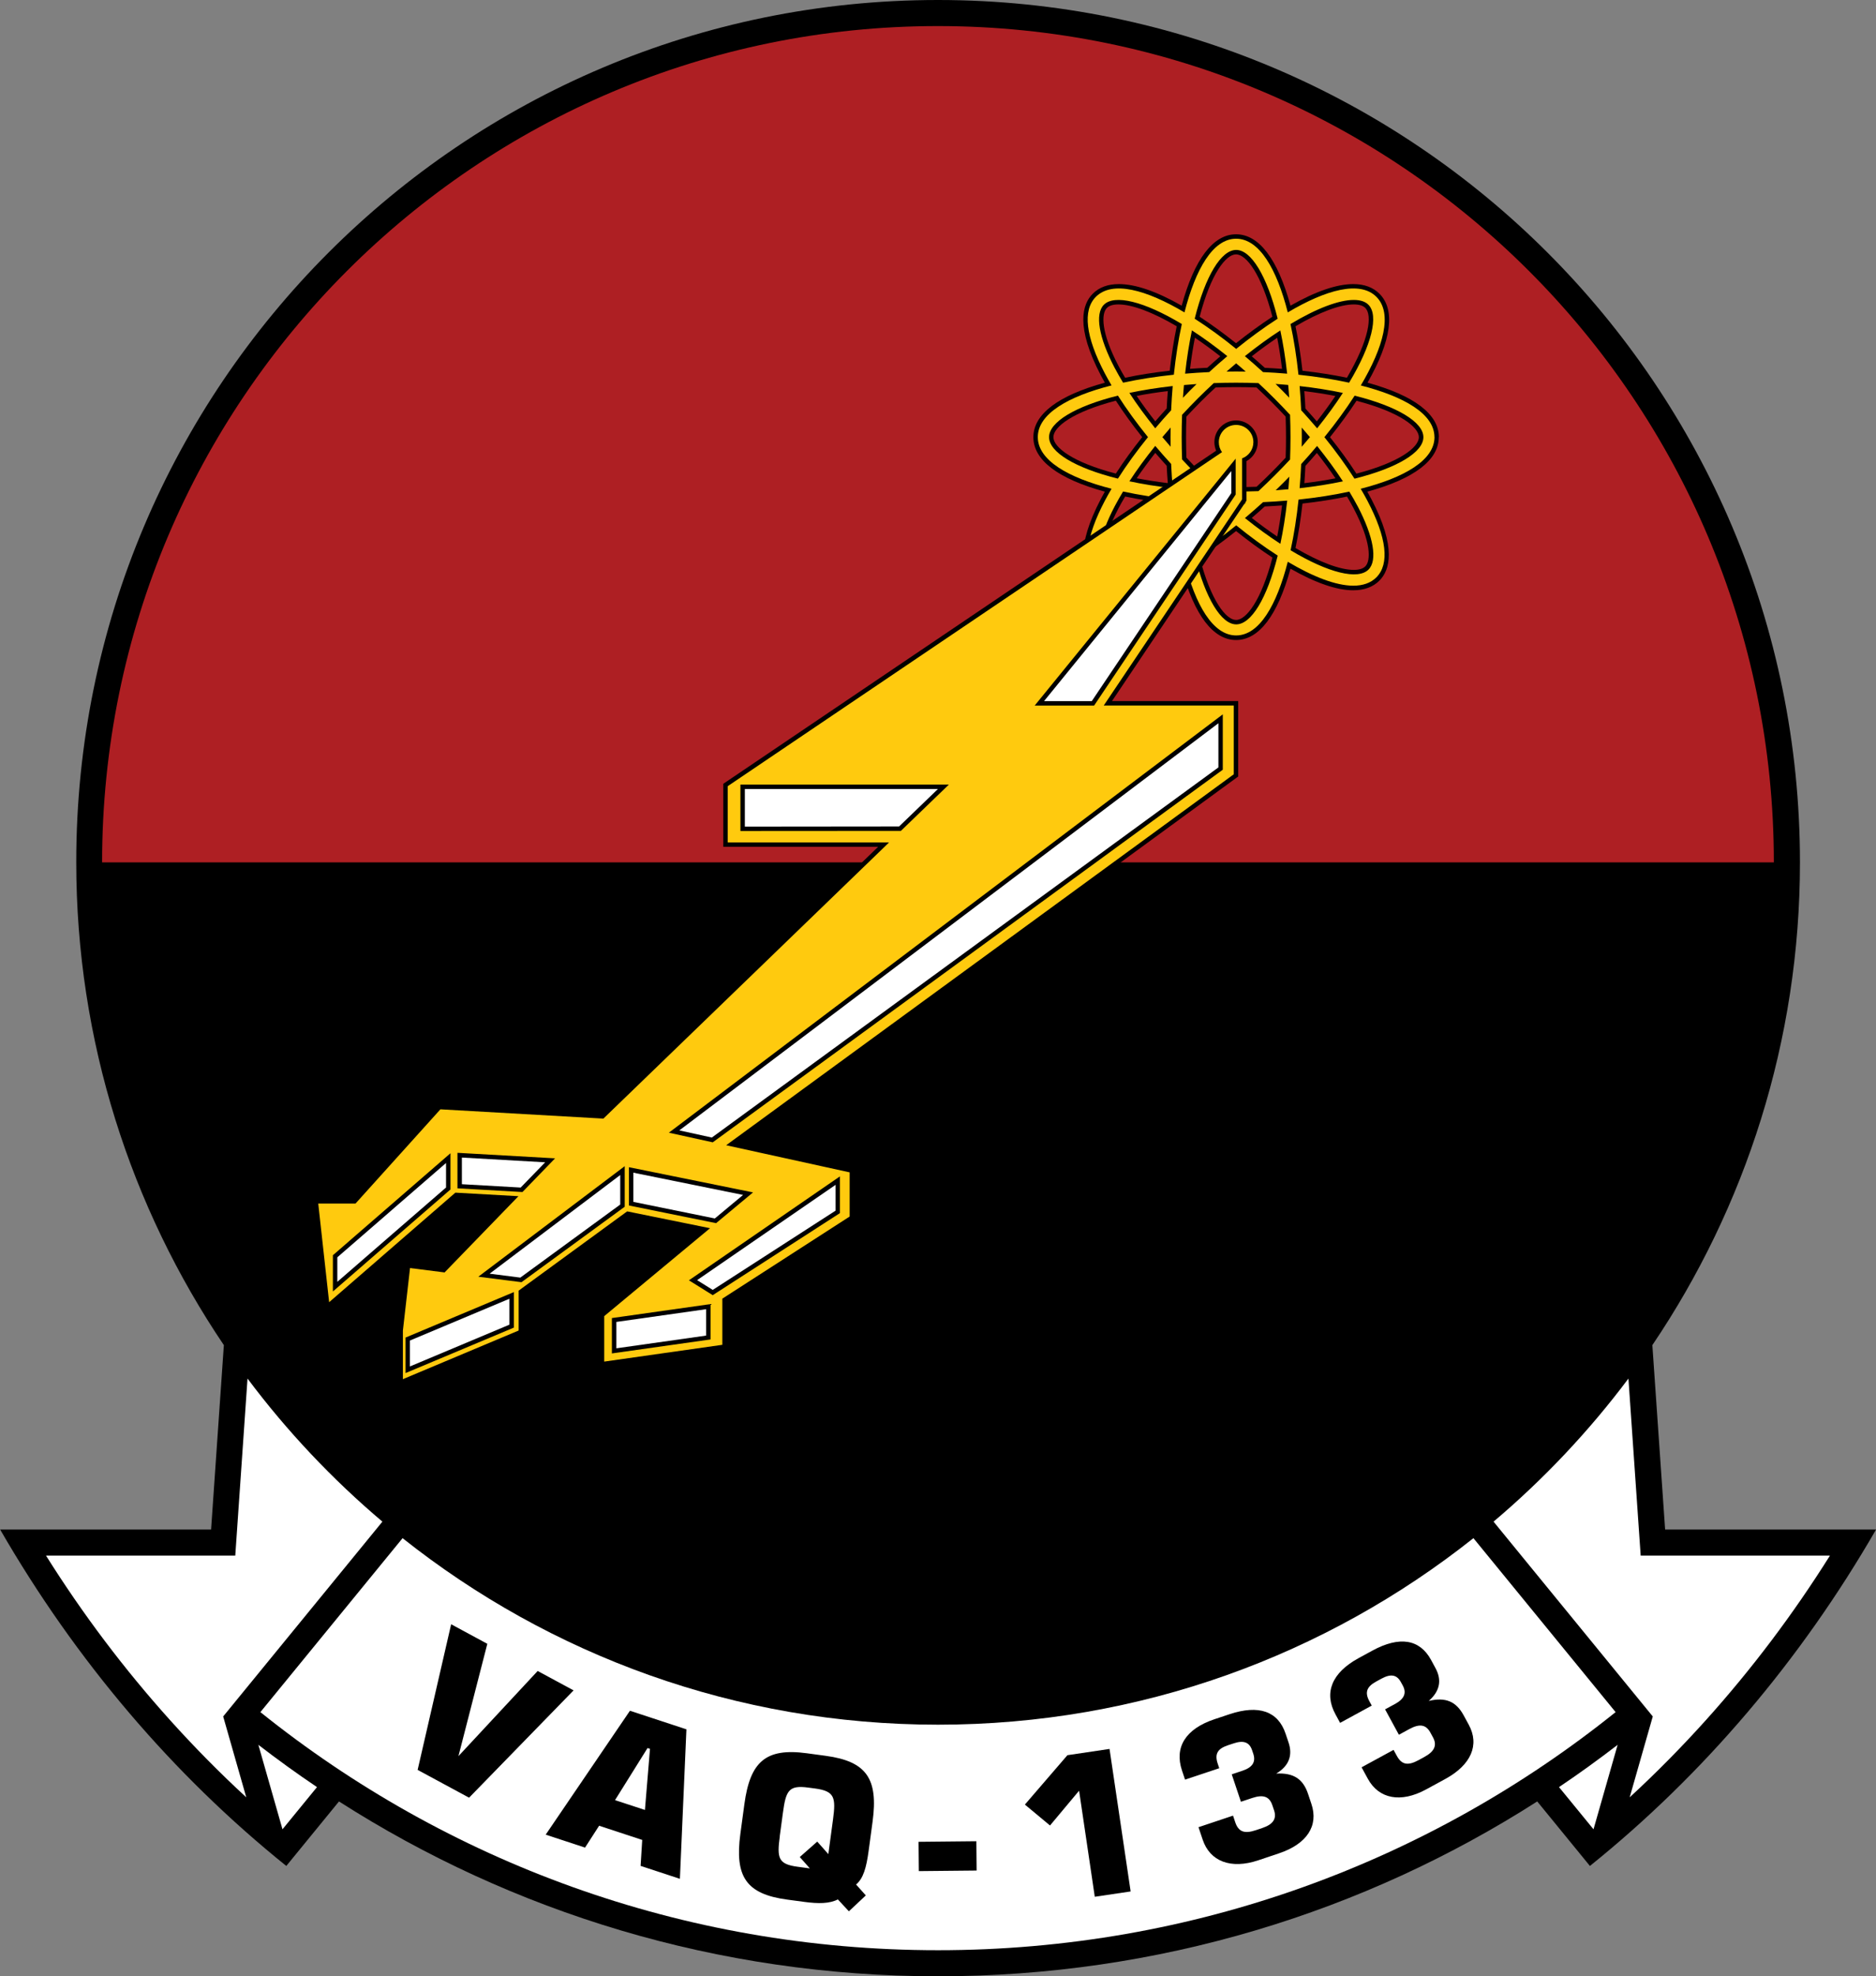
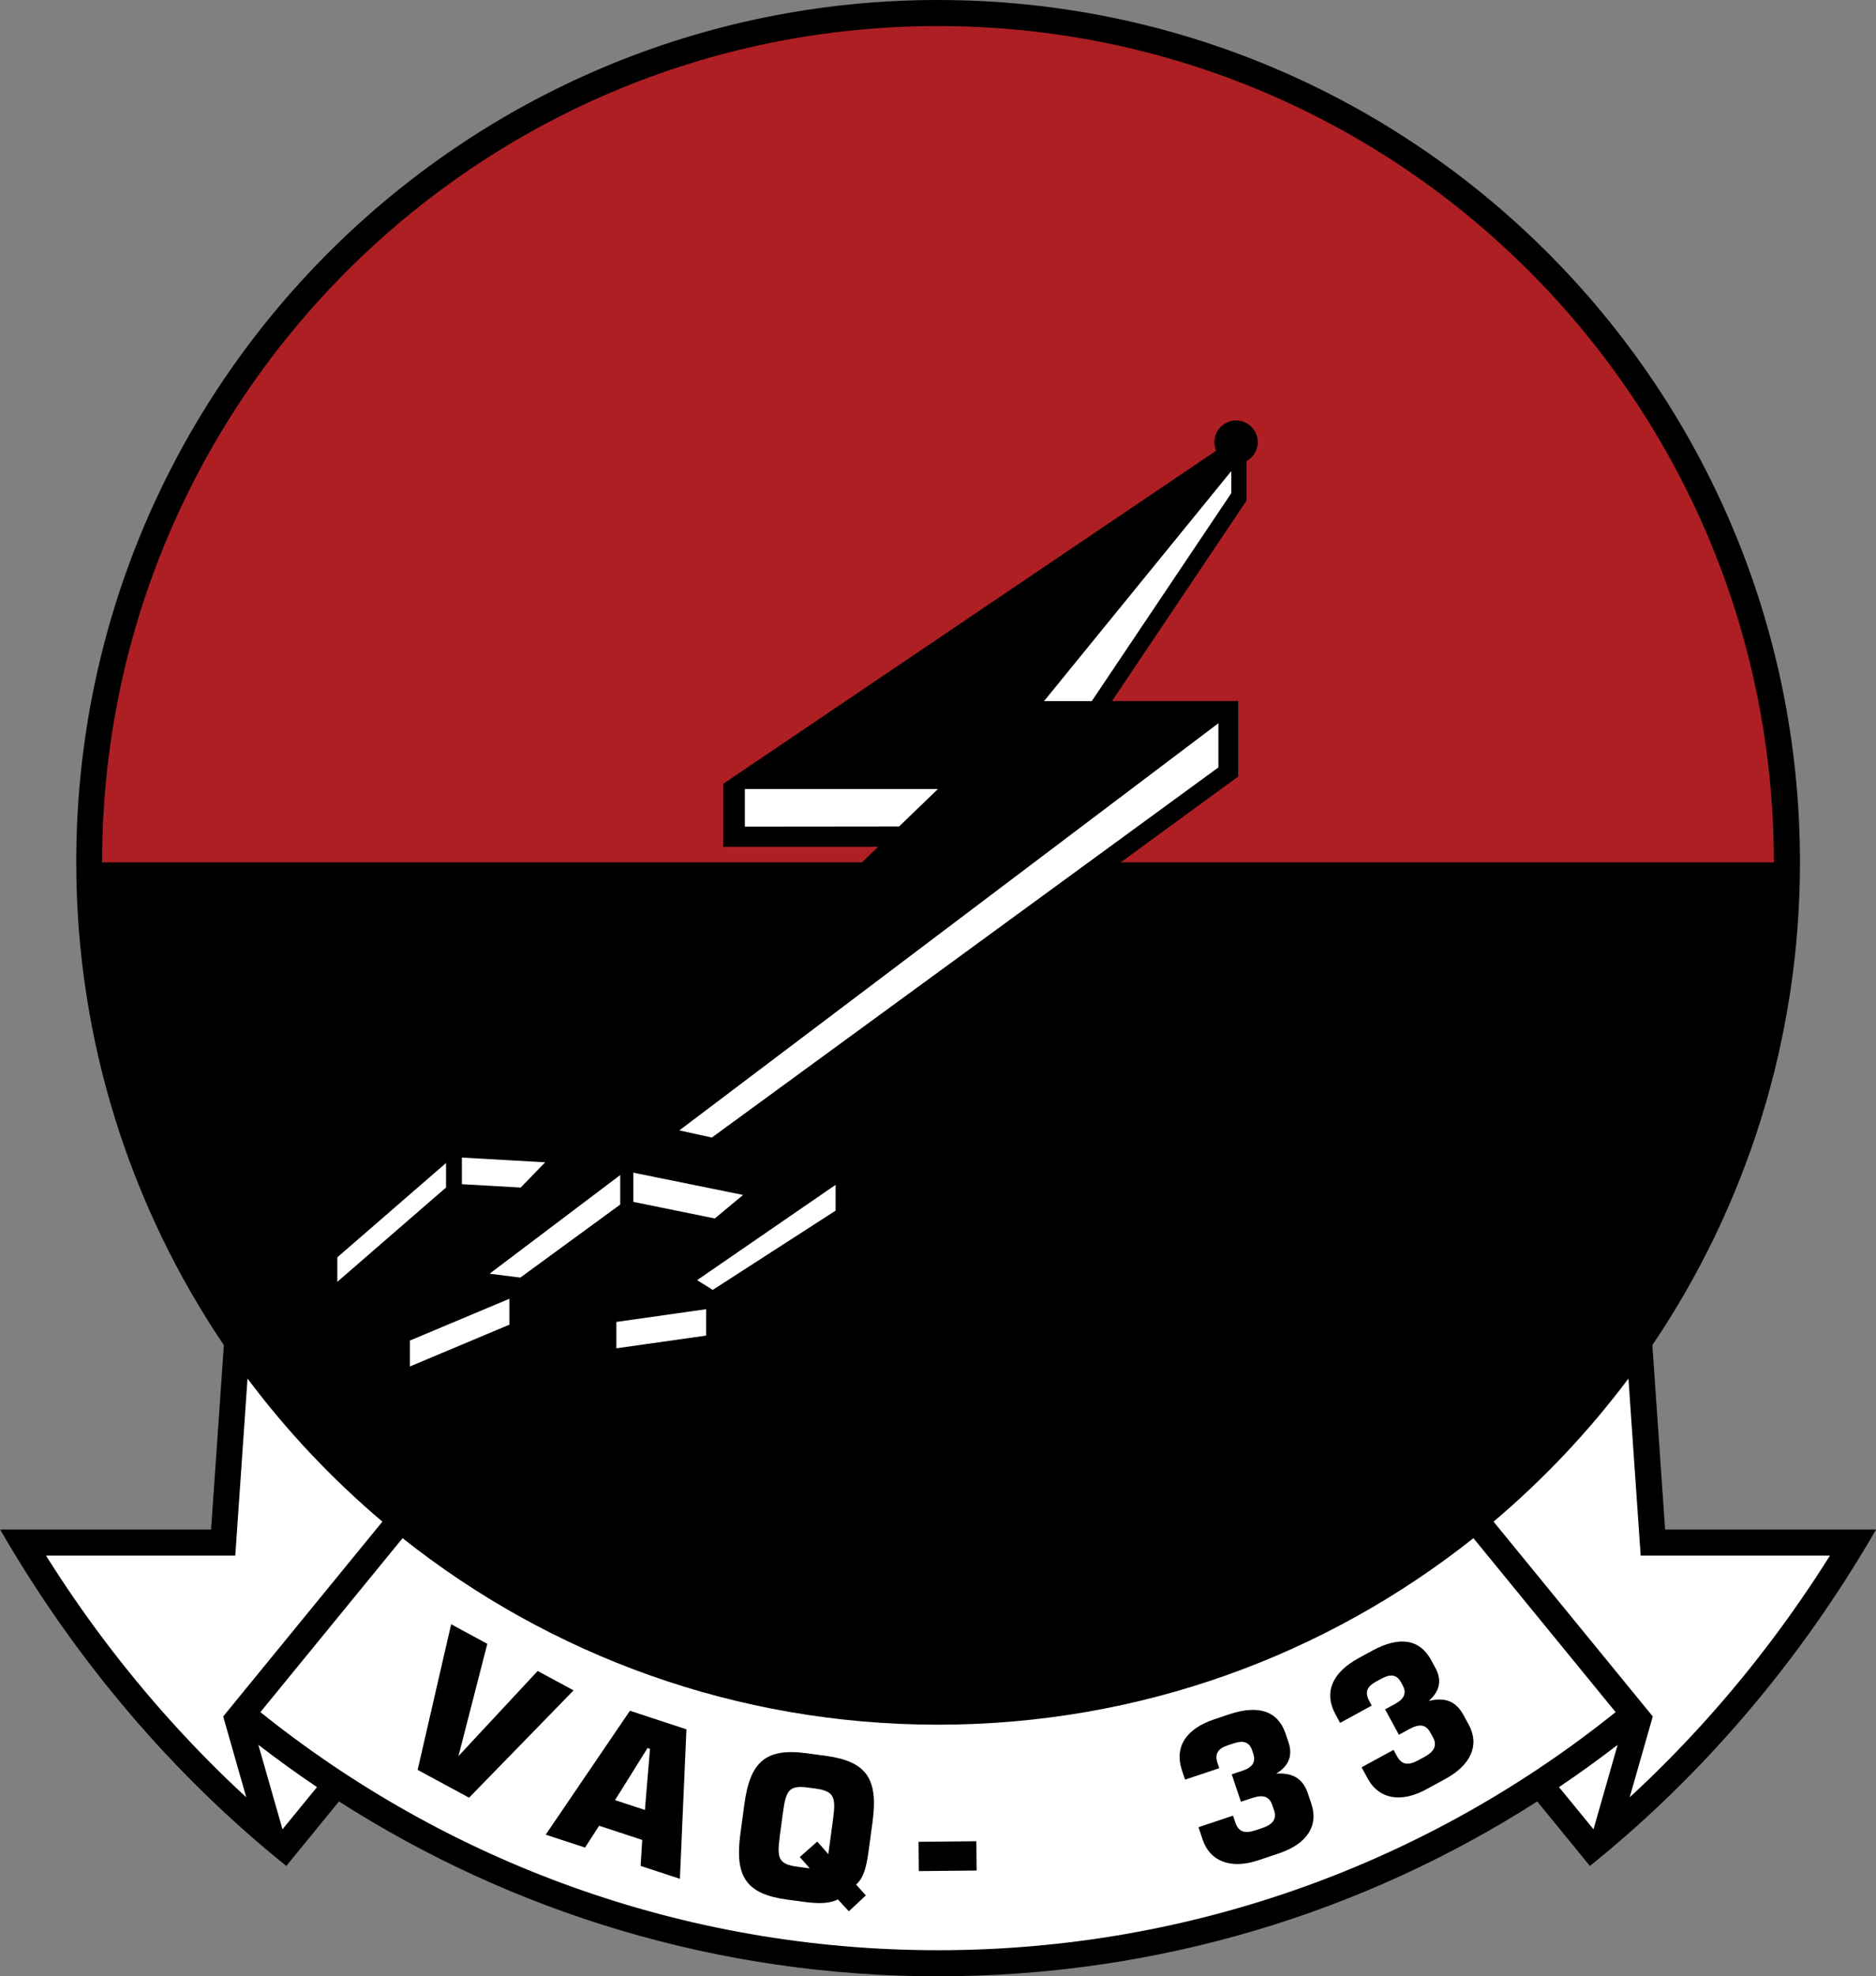
<svg xmlns="http://www.w3.org/2000/svg" id="Layer_2" viewBox="0 0 359.94 379.01">
  <rect x="0" y="0" width="359.94" height="379.01" fill="#808080" stroke="none" />
  <defs>
    <style>.cls-1{fill:#fff;}.cls-2{fill:#ae1f23;}.cls-3{fill:#ffca0e;}</style>
  </defs>
  <g id="Layer_1-2">
    <path d="m179.97,0c91.33,0,165.38,74.04,165.38,165.38,0,34.25-10.49,66.19-28.32,92.58l2.45,35.37h40.47c-14.51,25.14-33.17,47.04-54.9,64.51l-10.11-12.37c-33.19,21.23-72.63,33.53-114.95,33.53s-81.76-12.3-114.95-33.53l-10.11,12.37c-21.74-17.47-40.39-39.37-54.9-64.51h40.47l2.45-35.37c-17.83-26.39-28.32-58.33-28.32-92.58C14.59,74.04,88.63,0,179.97,0Z" />
    <path class="cls-2" d="m340.34,165.38c0-88.57-71.8-160.38-160.38-160.38S19.59,76.8,19.59,165.38h320.75Z" />
    <path class="cls-1" d="m54.2,350.81l6.62-8.09c-3.84-2.58-7.59-5.29-11.25-8.11l4.63,16.2Z" />
    <path class="cls-1" d="m8.82,298.33h36.32l2.35-33.96c7.54,10.07,16.28,19.33,25.88,27.44l-30.55,37.36,4.43,15.51c-5.06-4.66-9.93-9.59-14.62-14.8-8.82-9.8-16.76-20.34-23.8-31.55Z" />
    <path class="cls-1" d="m305.74,350.81l-6.62-8.09c3.84-2.58,7.59-5.29,11.25-8.11l-4.63,16.2Z" />
    <path class="cls-1" d="m179.97,330.75c38.82,0,74.52-13.38,102.73-35.77l27.28,33.36c-35.6,28.57-80.81,45.66-130.01,45.66s-94.41-17.09-130.01-45.66l27.28-33.36c28.22,22.4,63.91,35.77,102.73,35.77Z" />
    <path class="cls-1" d="m351.11,298.33h-36.32l-2.35-33.96c-7.54,10.07-16.28,19.33-25.88,27.44l30.55,37.36-4.43,15.51c5.06-4.66,9.93-9.59,14.62-14.8,8.82-9.8,16.76-20.34,23.8-31.55Z" />
    <path d="m93.5,315.24l-5.54,21.54,15.2-16.33,6.89,3.72-20.05,20.58-9.87-5.33,6.43-27.93,6.92,3.74Z" />
    <path d="m120.87,328.08l10.83,3.56-1.25,28.67-7.54-2.48.31-4.98-8.27-2.72-2.7,4.19-7.55-2.48,16.17-23.77Zm2.87,19.02l.97-11.72-.47-.15-6.24,9.99,5.74,1.88Z" />
    <path d="m154.8,336.23l3.62.49c7.87,1.06,10.1,4.43,9,12.6l-.77,5.69c-.43,3.16-1.01,5.23-2.4,6.39l1.87,2.09-3.25,3.05-2.11-2.28c-1.61.82-3.72.84-6.47.47l-3.28-.44c-7.87-1.06-10.06-4.43-8.96-12.6l.77-5.69c1.1-8.17,4.11-10.83,11.98-9.77Zm-5.18,15.9c-.56,4.18-.34,5.36,3.39,5.86l2.37.32-1.93-2.18,3.35-2.96,2.13,2.4.9-6.67c.56-4.18.31-5.4-3.42-5.91l-1.36-.18c-3.73-.5-4.26.61-4.83,4.79l-.61,4.52Z" />
    <path d="m176.24,353.21l11.09-.11.05,5.62-11.09.11-.05-5.62Z" />
-     <path d="m204.8,336.6l8.08-1.2,4.05,27.33-6.88,1.02-3.01-20.34-5.58,6.67-4.82-4.01,8.16-9.47Z" />
+     <path d="m204.8,336.6Z" />
    <path d="m236.58,348.2l.42,1.26c.62,1.84,1.76,2.26,3.96,1.52l1.22-.41c2.09-.7,2.81-1.78,2.27-3.4l-.33-.97c-.57-1.69-1.74-2.1-3.87-1.39l-2.16.72-1.76-5.26,2.09-.7c1.87-.63,2.57-1.66,2.04-3.25l-.23-.68c-.52-1.55-1.65-1.93-3.52-1.31l-1.12.37c-1.98.66-2.57,1.66-1.96,3.5l.3.9-6.56,2.19-.59-1.77c-1.48-4.43.67-7.96,6.25-9.82l2.85-.95c5.66-1.89,9.35-.56,10.78,3.73l.57,1.69c.83,2.49.06,4.51-2.37,5.96,3.3-.18,5.14,1,6.11,3.89l.65,1.95c1.4,4.18-.88,7.67-6.25,9.46l-3.96,1.33c-5.26,1.76-9.27.21-10.66-3.97l-.8-2.38,6.63-2.22Z" />
    <path d="m267.37,335.57l.64,1.17c.93,1.7,2.12,1.92,4.16.81l1.13-.62c1.94-1.05,2.46-2.25,1.64-3.75l-.49-.9c-.85-1.57-2.08-1.76-4.05-.69l-2,1.09-2.65-4.87,1.94-1.05c1.73-.95,2.24-2.08,1.44-3.55l-.35-.63c-.78-1.44-1.96-1.61-3.7-.67l-1.03.56c-1.83,1-2.24,2.08-1.31,3.79l.45.83-6.07,3.31-.89-1.64c-2.24-4.1-.74-7.95,4.43-10.77l2.64-1.44c5.24-2.85,9.11-2.19,11.27,1.78l.85,1.57c1.25,2.3.85,4.42-1.29,6.29,3.22-.76,5.24.09,6.69,2.76l.98,1.8c2.11,3.87.47,7.7-4.5,10.41l-3.67,2c-4.87,2.65-9.08,1.83-11.19-2.04l-1.2-2.2,6.14-3.34Z" />
-     <path d="m276.07,83.83c0-4.38-4.73-7.98-13.69-10.44,4.6-8.08,5.39-13.96,2.29-17.06-1.23-1.23-2.92-1.85-5.02-1.85-3.17,0-7.22,1.39-12.05,4.14-2.46-8.96-6.06-13.69-10.44-13.69s-7.98,4.73-10.44,13.69c-4.83-2.75-8.88-4.14-12.05-4.14-2.1,0-3.79.62-5.01,1.85-2,1.99-3.34,6.33,1.56,15.67.23.44.48.9.76,1.39-8.98,2.46-13.71,6.06-13.71,10.45s4.73,7.99,13.71,10.45c-.28.49-.53.95-.76,1.39-4.9,9.34-3.55,13.67-1.56,15.67,1.23,1.23,2.92,1.85,5.02,1.85,3.17,0,7.22-1.39,12.04-4.14,2.46,8.96,6.06,13.68,10.44,13.68s7.98-4.72,10.44-13.68c4.83,2.75,8.88,4.14,12.04,4.14,2.1,0,3.79-.62,5.02-1.85,1.99-1.99,3.34-6.33-1.56-15.67-.23-.44-.48-.9-.76-1.39,8.98-2.46,13.71-6.06,13.71-10.45Zm-15.83,6.99c-1.47-2.28-3.17-4.62-5.06-6.98,1.9-2.37,3.61-4.72,5.09-6.98,8.25,2.15,11.96,5.04,11.96,6.98s-3.71,4.84-11.98,6.99Zm-10.34,5.75c3.03-.34,5.9-.79,8.55-1.34.49.82.9,1.56,1.25,2.23,3.41,6.49,3.34,10.07,2.25,11.16-.44.44-1.18.67-2.2.67-2.62,0-6.58-1.48-11.19-4.19.55-2.65,1.01-5.51,1.34-8.53Zm8.53-24.13c-2.65-.55-5.51-1-8.53-1.34-.34-3.02-.79-5.88-1.34-8.53,4.61-2.71,8.57-4.19,11.19-4.19,1.02,0,1.76.23,2.2.67,1.38,1.38.8,6.04-3.52,13.39Zm-8.17,20.22c.08-1.12.15-2.23.2-3.31.73-.8,1.47-1.63,2.2-2.49,1.32,1.67,2.51,3.3,3.57,4.87-1.89.37-3.89.68-5.97.93Zm.2-14.32c-.05-1.09-.12-2.21-.21-3.33,2.08.25,4.07.56,5.96.93-1.07,1.59-2.27,3.23-3.56,4.87-.7-.82-1.44-1.65-2.2-2.48Zm-6.32,28.59c-2.15,8.25-5.04,11.96-6.98,11.96s-4.83-3.7-6.98-11.96c2.24-1.47,4.59-3.18,6.98-5.09,2.39,1.92,4.74,3.62,6.98,5.09Zm-12.49-9.79c.79.72,1.63,1.46,2.49,2.2-1.65,1.29-3.28,2.49-4.88,3.56-.37-1.89-.68-3.88-.93-5.96,1.12.09,2.23.15,3.32.2Zm-1.48-36.4c2.15-8.25,5.04-11.96,6.98-11.96s4.83,3.7,6.98,11.96c-2.26,1.48-4.61,3.19-6.98,5.08-2.37-1.9-4.72-3.6-6.98-5.08Zm12.49,9.79c-.8-.73-1.64-1.47-2.49-2.2,1.63-1.27,3.26-2.46,4.88-3.55.37,1.89.68,3.88.93,5.96-1.12-.08-2.23-.15-3.31-.2Zm4.08,13.3c0,1.28-.02,2.6-.07,3.94-.91.98-1.83,1.93-2.74,2.84-.91.91-1.86,1.83-2.84,2.74-1.34.04-2.66.07-3.94.07s-2.6-.02-3.94-.07c-.98-.91-1.93-1.83-2.84-2.74-.85-.85-1.75-1.78-2.74-2.85-.04-1.33-.07-2.66-.07-3.93s.02-2.6.07-3.93c.99-1.06,1.89-1.99,2.74-2.85.85-.85,1.76-1.73,2.85-2.74,1.33-.04,2.66-.07,3.93-.07s2.6.02,3.94.07c.98.92,1.93,1.84,2.84,2.74.85.85,1.75,1.78,2.74,2.84.04,1.33.07,2.66.07,3.94Zm-18.41-13.1c.25-2.08.56-4.07.93-5.96,1.59,1.07,3.23,2.27,4.87,3.56-.85.73-1.68,1.47-2.49,2.2-1.09.05-2.2.12-3.31.2Zm17.65,26.2c-.25,2.08-.56,4.07-.93,5.96-1.59-1.08-3.23-2.27-4.88-3.56.86-.74,1.69-1.47,2.49-2.2,1.09-.05,2.2-.12,3.32-.2Zm-30.11-1.71c2.65.56,5.52,1.01,8.55,1.35.34,3.02.79,5.89,1.34,8.53-4.61,2.7-8.56,4.19-11.19,4.19-1.02,0-1.76-.23-2.2-.67-1.09-1.09-1.16-4.67,2.24-11.16.36-.68.77-1.41,1.26-2.23Zm8.55-24.13c-3.03.34-5.9.79-8.55,1.35-.49-.82-.9-1.56-1.25-2.23-3.41-6.49-3.34-10.07-2.24-11.16.44-.44,1.18-.67,2.2-.67,2.62,0,6.58,1.48,11.19,4.19-.55,2.65-1,5.51-1.34,8.53Zm-.57,18.23c.05,1.09.12,2.21.21,3.33-2.08-.25-4.08-.57-5.97-.93,1.06-1.56,2.26-3.19,3.57-4.87.7.82,1.44,1.64,2.19,2.47Zm-2.19-8.52c-1.32-1.67-2.51-3.3-3.57-4.87,1.89-.37,3.89-.68,5.97-.93-.09,1.12-.15,2.24-.21,3.33-.76.83-1.49,1.66-2.19,2.47Zm-7.57-3.96c1.48,2.28,3.17,4.62,5.06,6.99-1.89,2.36-3.59,4.71-5.06,6.99-8.27-2.15-11.98-5.04-11.98-6.99s3.71-4.84,11.98-6.99Z" />
-     <path class="cls-3" d="m275.22,83.83c0-4.46-5.84-7.79-14.13-9.91,4.37-7.36,6.14-13.85,2.99-17-3.15-3.15-9.64-1.38-17,2.99-2.11-8.29-5.45-14.13-9.91-14.13s-7.79,5.84-9.91,14.13c-7.36-4.37-13.84-6.14-17-2.99-2.57,2.57-1.98,7.64,1.71,14.67.4.76.84,1.54,1.3,2.32-8.31,2.11-14.15,5.45-14.15,9.91s5.85,7.8,14.15,9.91c-.46.78-.9,1.56-1.3,2.32-3.69,7.03-4.28,12.1-1.71,14.67,1.1,1.1,2.61,1.6,4.42,1.6,3.37,0,7.79-1.74,12.58-4.59,2.11,8.29,5.45,14.13,9.91,14.13s7.79-5.84,9.91-14.13c4.79,2.84,9.21,4.59,12.58,4.59,1.81,0,3.32-.5,4.42-1.6,2.57-2.57,1.98-7.64-1.71-14.67-.4-.76-.84-1.54-1.3-2.32,8.31-2.11,14.16-5.45,14.16-9.91Zm-15.47-26.31c1.23,0,2.19.3,2.8.92,2.02,2.02.68,7.66-3.7,14.95-3.03-.66-6.31-1.17-9.72-1.53-.36-3.41-.87-6.69-1.53-9.72,5.06-3.04,9.33-4.62,12.14-4.62Zm-12.15,26.31c0,1.46-.03,2.89-.08,4.29-.95,1.02-1.94,2.06-2.98,3.09s-2.06,2.02-3.09,2.98c-1.4.05-2.83.08-4.29.08s-2.89-.03-4.29-.08c-1.02-.95-2.06-1.94-3.09-2.98-1.03-1.03-2.01-2.06-2.98-3.1-.05-1.4-.08-2.82-.08-4.28s.03-2.89.08-4.28c.97-1.04,1.95-2.07,2.98-3.1,1.04-1.04,2.07-2.02,3.1-2.98,1.4-.05,2.82-.08,4.28-.08s2.89.03,4.29.08c1.02.95,2.06,1.94,3.09,2.98,1.02,1.02,2.01,2.06,2.98,3.1.05,1.4.08,2.82.08,4.28Zm-1.54-8.9c-.44-.43-.87-.87-1.32-1.3.82.05,1.63.12,2.42.19.07.8.14,1.61.19,2.44-.43-.45-.85-.89-1.3-1.34Zm-3.73-3.57c-1.15-1.05-2.31-2.07-3.48-3.06,2.36-1.89,4.63-3.53,6.8-4.93.54,2.52.98,5.29,1.31,8.29-1.53-.13-3.07-.23-4.62-.3Zm-3.32-.1c-.62,0-1.23-.02-1.85-.02s-1.22,0-1.83.02c.62-.54,1.23-1.07,1.84-1.58.61.51,1.23,1.03,1.84,1.58Zm-7.01.1c-1.55.07-3.1.17-4.62.3.33-3,.78-5.78,1.31-8.3,2.16,1.4,4.44,3.05,6.79,4.94-1.17.99-2.34,2.01-3.48,3.06Zm-2.41,2.28c-.44.43-.88.86-1.32,1.3-.44.44-.86.89-1.3,1.34.05-.83.12-1.64.19-2.44.8-.07,1.6-.14,2.42-.19Zm-4.89,5.04c-1.06,1.15-2.08,2.31-3.05,3.46-1.84-2.3-3.52-4.57-4.96-6.79,2.52-.54,5.31-.98,8.31-1.32-.13,1.53-.23,3.08-.3,4.64Zm-.1,3.31c0,.61-.02,1.23-.02,1.84s0,1.23.02,1.84c-.54-.61-1.06-1.23-1.58-1.84.51-.61,1.04-1.23,1.58-1.84Zm.1,6.99c.07,1.56.17,3.11.3,4.64-3-.33-5.79-.78-8.31-1.32,1.44-2.21,3.11-4.49,4.96-6.79.98,1.16,2,2.31,3.05,3.46Zm2.28,2.41c.43.45.85.89,1.3,1.34s.88.87,1.33,1.3c-.83-.05-1.64-.12-2.43-.19-.07-.8-.14-1.61-.19-2.44Zm5.04,4.91c1.15,1.05,2.31,2.07,3.48,3.05-2.36,1.89-4.64,3.54-6.8,4.94-.54-2.52-.98-5.3-1.31-8.3,1.53.13,3.08.23,4.63.3Zm3.31.1c.62,0,1.23.02,1.85.02s1.23,0,1.85-.02c-.62.54-1.24,1.07-1.85,1.58-.61-.51-1.23-1.04-1.85-1.58Zm7.01-.1c1.55-.07,3.1-.17,4.63-.3-.33,3-.78,5.78-1.31,8.29-2.16-1.4-4.44-3.05-6.8-4.94,1.17-.99,2.33-2.01,3.48-3.05Zm2.41-2.27c.44-.43.89-.86,1.33-1.3.43-.43.87-.87,1.3-1.32-.05.82-.12,1.63-.19,2.42-.8.07-1.61.14-2.43.19Zm4.9-5.03c1.05-1.14,2.07-2.31,3.05-3.48,1.84,2.3,3.52,4.57,4.96,6.79-2.52.54-5.31.98-8.31,1.32.13-1.53.23-3.07.3-4.62Zm.1-3.32c0-.62.02-1.23.02-1.85s0-1.23-.02-1.84c.54.61,1.06,1.23,1.58,1.84-.51.61-1.04,1.23-1.58,1.85Zm-.1-7c-.07-1.56-.17-3.11-.3-4.64,3,.33,5.78.78,8.3,1.31-1.4,2.16-3.05,4.44-4.94,6.79-.98-1.16-2-2.31-3.06-3.47Zm-12.47-30.75c2.86,0,5.9,4.94,7.96,13.19-2.61,1.67-5.29,3.64-7.96,5.79-2.66-2.16-5.35-4.12-7.96-5.79,2.06-8.25,5.1-13.19,7.96-13.19Zm-23.29,22.67c-3.07-5.85-3.85-10.4-2.09-12.16,2.02-2.02,7.66-.68,14.95,3.7-.66,3.03-1.17,6.31-1.53,9.72-3.41.36-6.71.87-9.74,1.53-.57-.95-1.11-1.88-1.59-2.8Zm-12.61,13.23c0-2.86,4.95-5.9,13.21-7.96,1.65,2.59,3.59,5.26,5.77,7.96-2.18,2.7-4.12,5.37-5.77,7.96-8.27-2.06-13.21-5.1-13.21-7.96Zm10.52,25.39c-1.76-1.76-.98-6.31,2.09-12.16.48-.91,1.02-1.85,1.59-2.8,3.03.66,6.32,1.17,9.74,1.53.36,3.41.87,6.7,1.53,9.72-7.29,4.38-12.93,5.72-14.95,3.7Zm25.39,10.52c-2.86,0-5.9-4.94-7.96-13.19,2.61-1.67,5.29-3.64,7.96-5.8,2.66,2.16,5.35,4.13,7.96,5.8-2.06,8.25-5.1,13.19-7.96,13.19Zm23.29-22.67c3.07,5.85,3.86,10.39,2.09,12.16-2.02,2.02-7.66.68-14.95-3.7.66-3.03,1.17-6.31,1.53-9.72,3.41-.36,6.71-.87,9.74-1.53.57.95,1.11,1.88,1.59,2.8Zm-.6-5.27c-1.65-2.59-3.58-5.26-5.77-7.96,2.16-2.66,4.12-5.35,5.8-7.96,8.25,2.06,13.19,5.1,13.19,7.96s-4.95,5.9-13.21,7.96Z" />
    <path d="m138.77,150.31v12.09h29.71l-53.03,51.24-31.31-1.78-16.3,18.09h-7.72l2.37,21.48,25.19-21.84,9.9.56-12.58,12.98-7.06-.9-1.47,12.9v10.64l23.9-10.04v-7.78l20.17-14.73,13.79,2.8-19.24,15.98v10.1l24.35-3.46v-9.13l24.43-15.75v-9.62l-22.52-4.95,96.22-70.28v-14.47h-24.21l25.8-38.43v-7.58c1.32-.72,2.16-2.12,2.16-3.64,0-2.29-1.87-4.16-4.16-4.16s-4.16,1.87-4.16,4.16c0,.56.12,1.12.34,1.64l-94.57,63.88Z" />
-     <path class="cls-3" d="m237.16,81.49c-1.83,0-3.31,1.48-3.31,3.31,0,.71.22,1.37.61,1.91l-94.84,64.06v10.79h30.96l-54.81,52.96-31.27-1.78-16.29,18.07h-7.15l2.09,18.92,24.22-21.01,12.1.68-14.17,14.62-6.63-.84-1.37,12v9.31s22.21-9.33,22.21-9.33v-7.65l20.82-15.2,15.9,3.23-20.3,16.86v8.72l22.66-3.22v-8.85l24.43-15.75v-8.47l-23.69-5.2.76-.56,96.63-70.58v-13.19h-24.95l26.55-39.54v-7.86c1.26-.47,2.16-1.68,2.16-3.1,0-1.83-1.48-3.31-3.31-3.31ZM86.43,228.11l-22.56,19.56v-6.95l22.56-19.56v6.95Zm1.34-.21v-6.82l18.73,1.06-6.26,6.46-12.47-.71Zm10.82,26.7l-20.78,8.72v-6.81l20.78-8.72v6.81Zm21.26-23.17l-19.79,14.46-8.29-1.05,28.09-21.2v7.8Zm22.21-72.06v-8.91h40l-9.21,8.88-30.8.02Zm-5.73,97.5l-18.93,2.68v-6.78l18.93-2.68v6.78Zm24.83-24.23l-24.41,15.74-4.57-2.85,28.97-19.93v7.04Zm-16.69-3.96l-7.08,5.89-16.72-3.39v-7.34l23.81,4.83Zm90.14-91.68v10.61l-97.86,71.46-8.42-1.85,106.27-80.22Zm2.47-42.15l-27.16,40.46h-11.4l38.56-47.35v6.89Z" />
    <polygon class="cls-1" points="236.24 90.34 200.32 134.45 209.48 134.45 236.24 94.58 236.24 90.34" />
    <polygon class="cls-1" points="233.77 138.7 130.34 216.78 136.58 218.15 233.77 147.17 233.77 138.7" />
    <polygon class="cls-1" points="142.91 151.31 142.91 158.52 172.51 158.49 179.96 151.31 142.91 151.31" />
    <polygon class="cls-1" points="160.32 227.22 133.75 245.5 136.75 247.37 160.32 232.17 160.32 227.22" />
    <polygon class="cls-1" points="121.52 224.89 121.52 230.49 137.15 233.67 142.57 229.16 121.52 224.89" />
    <polygon class="cls-1" points="118.26 253.51 118.26 258.57 135.48 256.13 135.48 251.07 118.26 253.51" />
    <polygon class="cls-1" points="119 225.34 93.94 244.26 99.83 245.01 119 231 119 225.34" />
    <polygon class="cls-1" points="88.62 221.99 88.62 227.1 99.9 227.74 104.6 222.9 88.62 221.99" />
    <polygon class="cls-1" points="78.65 257.08 78.65 262.05 97.73 254.04 97.73 249.07 78.65 257.08" />
    <polygon class="cls-1" points="64.72 241.12 64.72 245.82 85.58 227.73 85.58 223.03 64.72 241.12" />
  </g>
</svg>